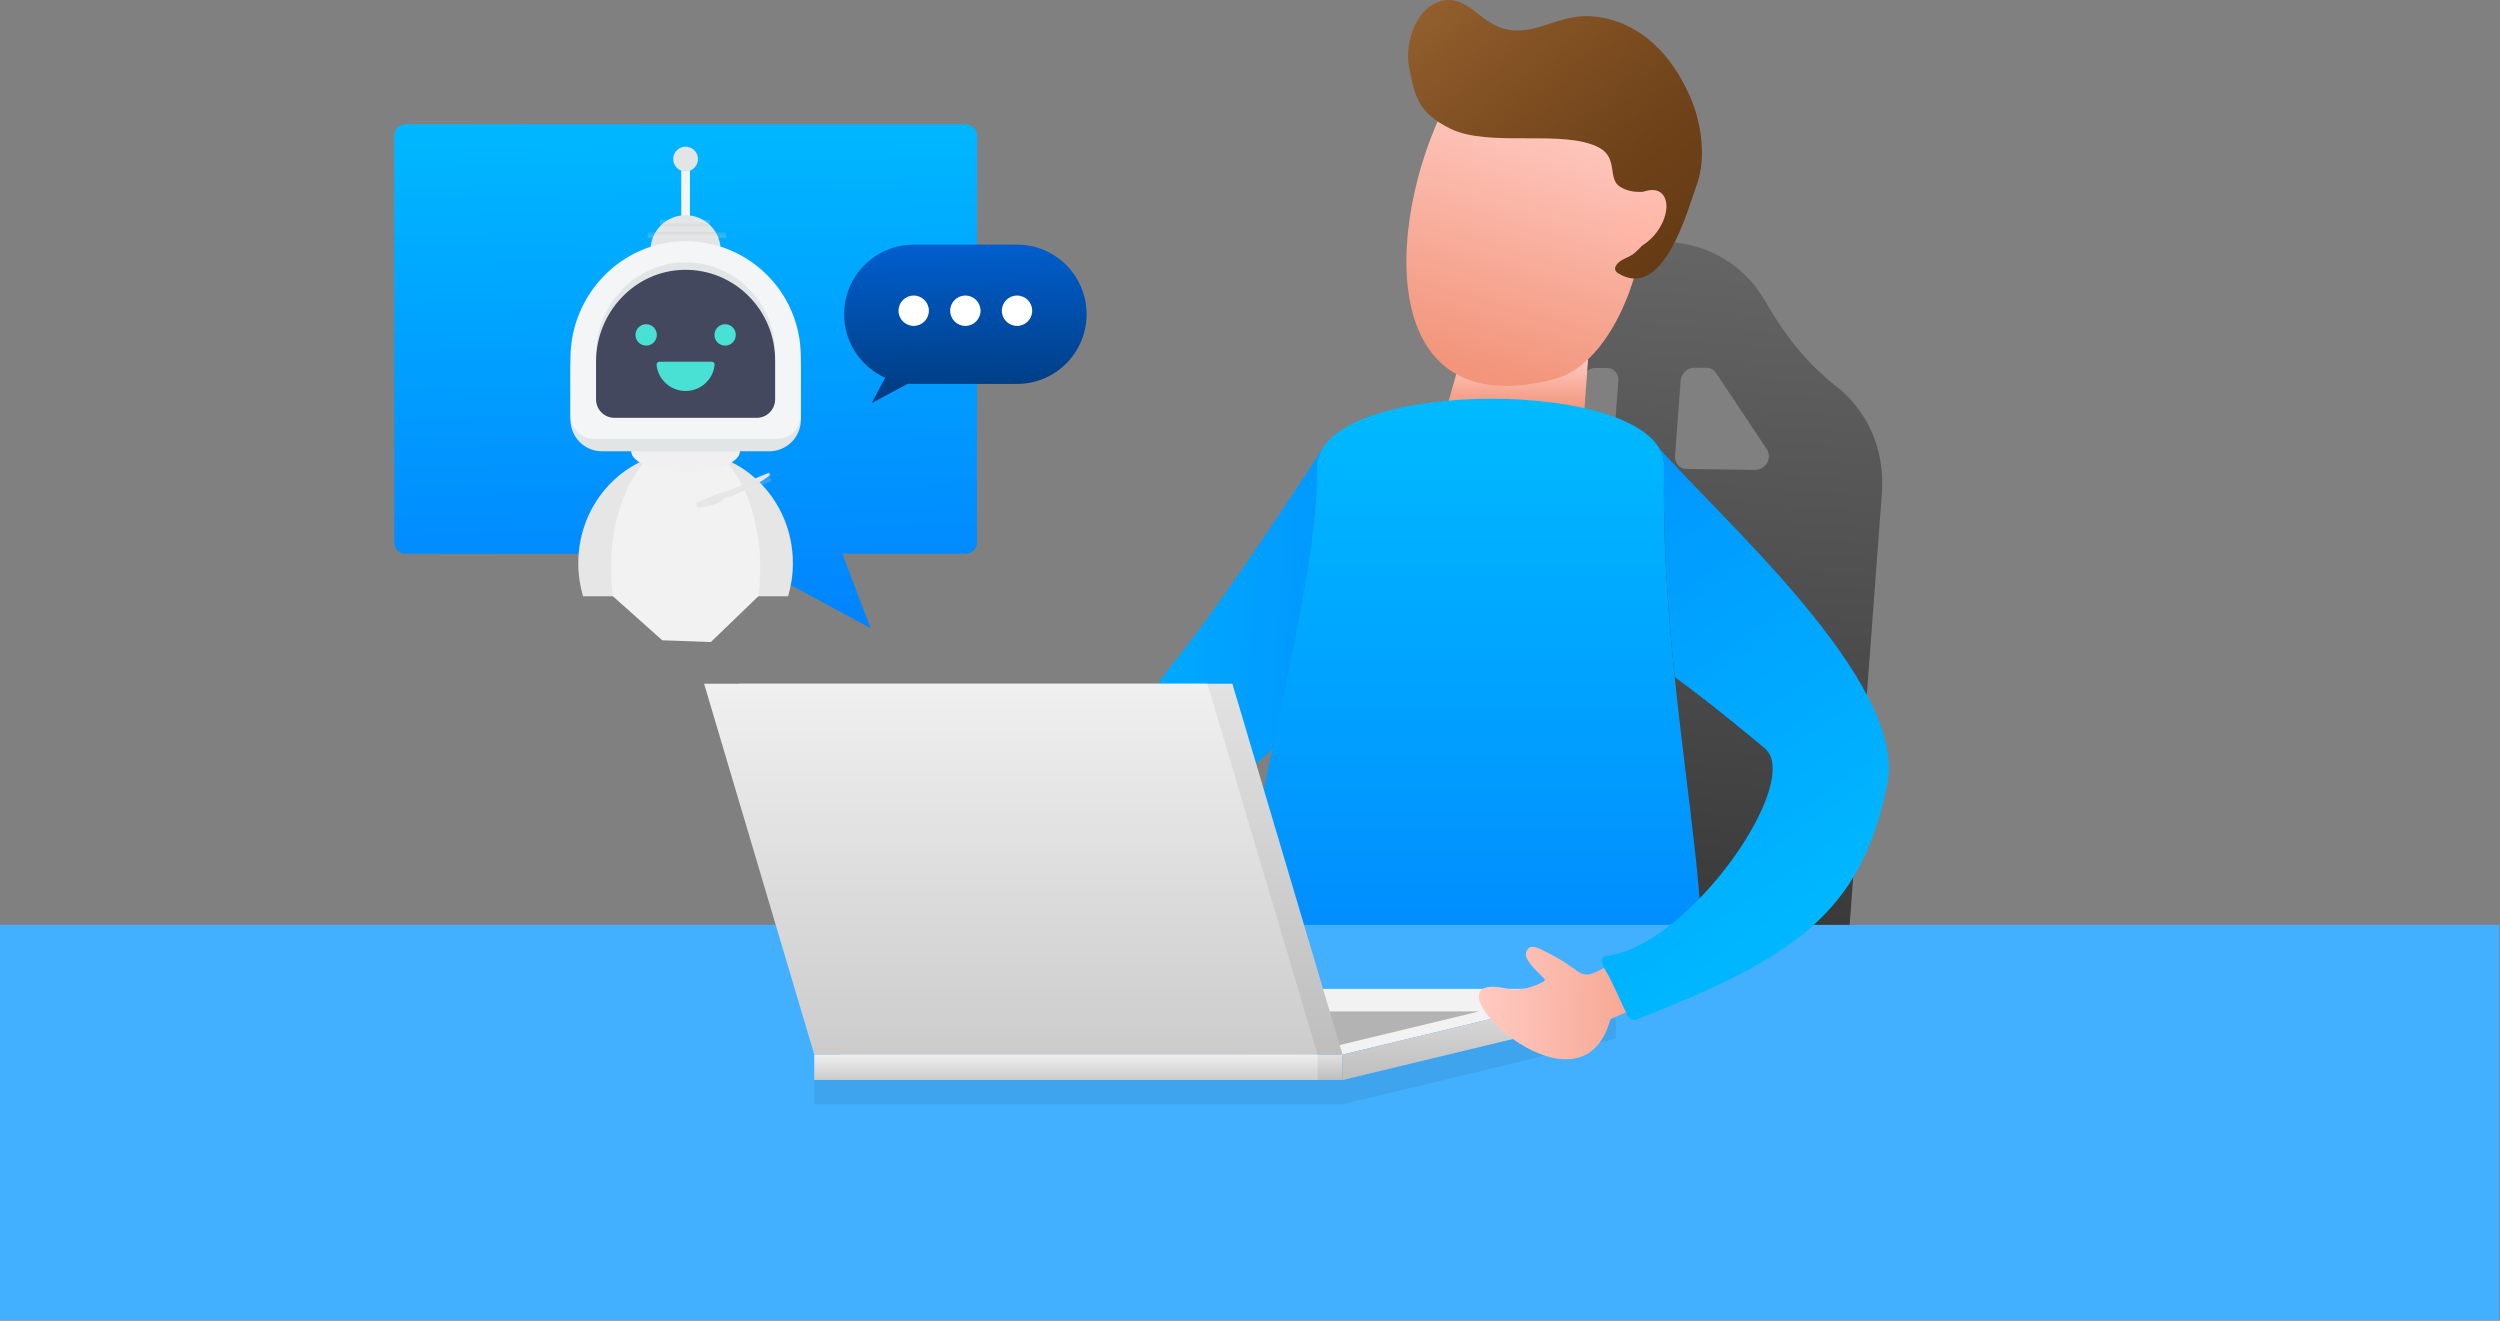
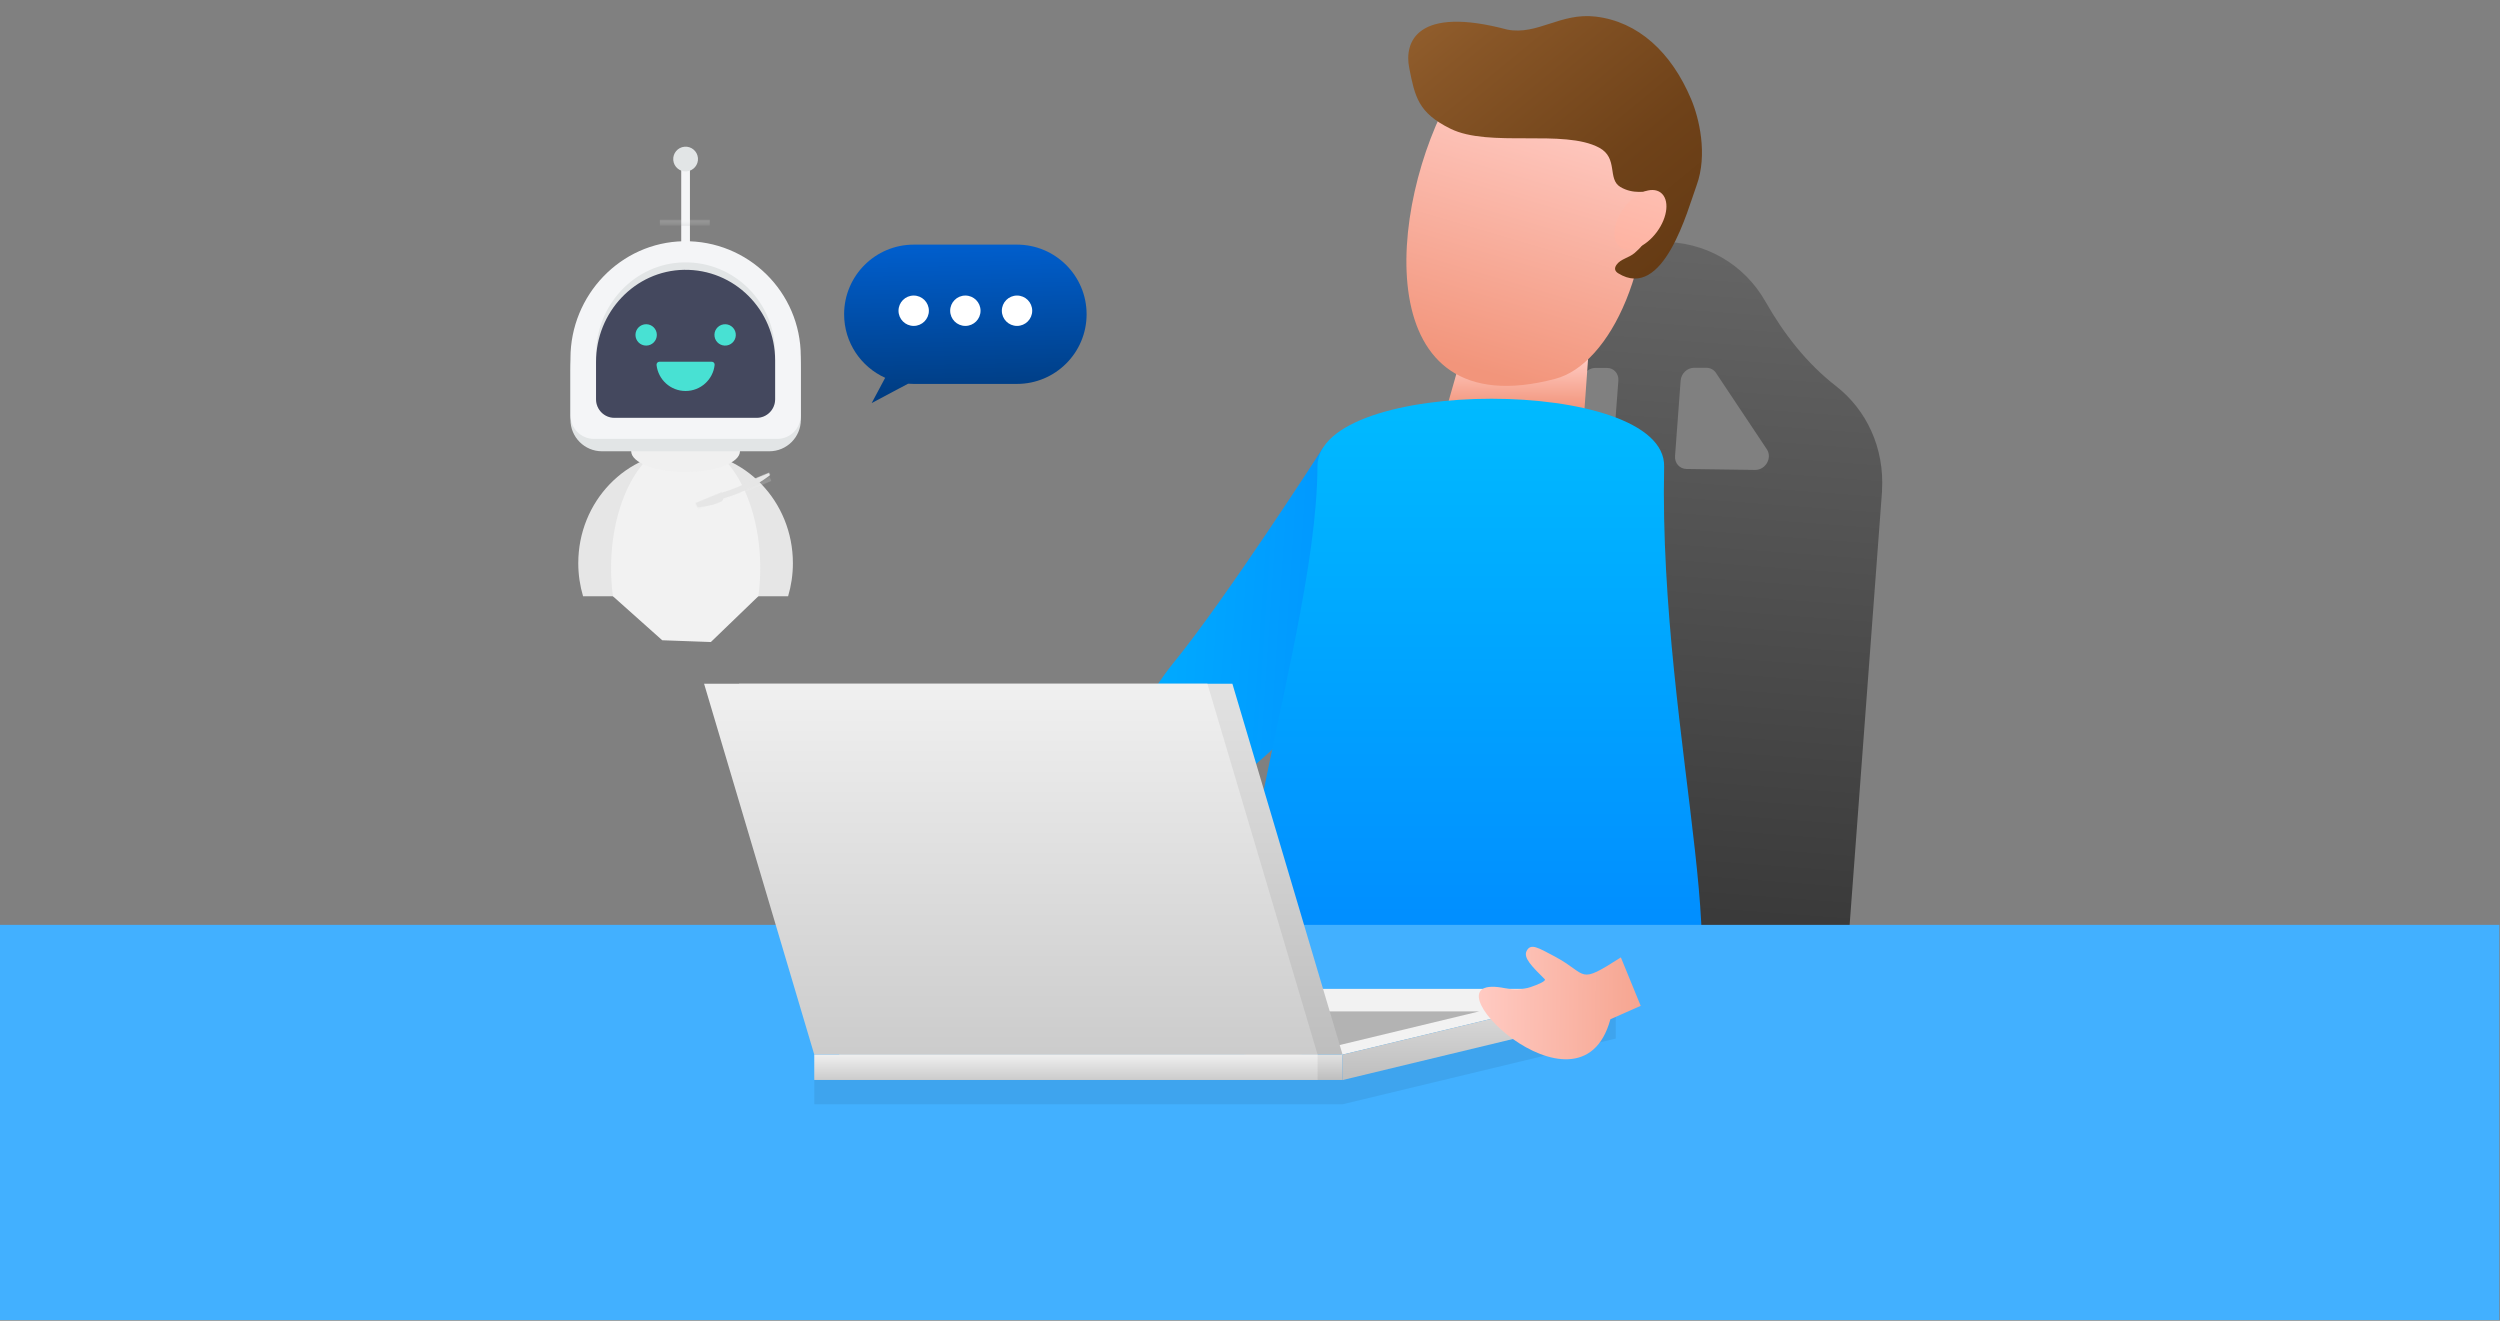
<svg xmlns="http://www.w3.org/2000/svg" width="3392" height="1792" viewBox="0 0 3392 1792" fill="none">
  <rect x="0" y="0" width="3392" height="1792" fill="#808080" stroke="none" />
  <g clip-path="url(#clip0)">
    <path d="M2477.3 1686.9L2553.6 665.9H2553.5C2557.1 607.5 2532.2 555.7 2490.9 523.7C2450.9 492.6 2420 452.5 2395.2 408.9C2366.8 359 2313.9 326.9 2251.8 328.2C2190.6 329.6 2135.1 363.1 2101.2 412.5C2072 455 2038.1 493.7 1997.9 523.2C1957.2 553.1 1928.6 601 1923.9 655.2H1923.8L1850.2 1640L2477.3 1686.9ZM2280.3 516.4C2281 506.8 2289.2 499 2298.6 499H2315.1C2320.4 499 2325.3 501.5 2328.2 505.9L2397.2 609.5C2405 621.2 2395.6 637.8 2381.2 637.6L2288.3 636.3C2278.9 636.2 2271.9 628.3 2272.7 618.7L2280.3 516.4ZM2071.1 605.9L2150.9 506C2154.3 501.7 2159.4 499.2 2164.5 499.2H2180.5C2189.6 499.2 2196.5 506.9 2195.8 516.4L2188.2 617.6C2187.5 627.1 2179.5 634.7 2170.4 634.6L2082 633.4C2068.6 633.1 2062.2 617 2071.1 605.9Z" fill="url(#paint0_linear)" />
    <path d="M2157.1 453.7C2155.4 478.5 2147.9 581.9 2147.9 581.9L1959.1 566.2C1959.1 566.2 1987 471.4 1995.6 432.1C2001.6 404.4 2159 425.5 2157.1 453.7Z" fill="url(#paint1_linear)" />
    <path d="M1794.9 607.8C1794.9 607.8 1663.8 811.8 1591.8 899.8C1535.2 969 1339.9 1305.7 1339.9 1305.7L1301.5 1382.2C1301.5 1382.2 1428.2 1216.8 1557.9 1141.7C1747.8 1031.7 1862.6 866.6 1862.6 866.6L1794.9 607.8Z" fill="url(#paint2_linear)" />
-     <path opacity="0.15" d="M2257 1312.5C2238.2 1240.8 2058.6 1239.1 2005 1290.3C2002.9 1292.3 2000.9 1294.4 1998.9 1296.6C1939 1269.7 1874.1 1248.6 1842.8 1265.4C1790.7 1293.5 1752.6 1356.4 1724.8 1435.8C1731.7 1439.6 1739.6 1442.1 1748.7 1443.1C1846.1 1453.4 2105 1469.2 2257.8 1443.1C2263.5 1442.1 2268.6 1440.3 2273.2 1437.8C2271.7 1392.1 2266.7 1349.6 2257 1312.5Z" fill="url(#paint3_linear)" />
    <path d="M2257.9 1407.9C2105.1 1434 1846.2 1418.2 1748.8 1407.9C1586.3 1390.6 1787 892.9 1787.5 633C1787.7 510.3 2260.5 510.4 2257.9 633C2249.9 1008.3 2377.3 1387.5 2257.9 1407.9Z" fill="url(#paint4_linear)" />
    <path d="M2233.1 188.1L1971.3 123.8C1881.5 279.3 1856.3 581.2 2110.2 514C2184.8 494.4 2251 357.2 2233.1 188.1Z" fill="url(#paint5_linear)" />
-     <path d="M2294.6 134.7C2267.7 70.7 2222.4 29.2 2164.8 22.5C2117.3 16.9 2086.2 48 2045.2 40.2C2009.5 33.4 1992.8 -5.4 1958.8 0.7C1922.1 7.3 1905.1 57.3 1912 92C1919.8 131.7 1924.4 153.1 1967.9 174.6C2020.5 200.7 2122 174.7 2169.8 200.4C2196 214.5 2180.6 242.9 2198.4 253.6C2216.2 264.3 2234.3 259 2240.1 259.5C2265.9 261.5 2251.7 314.2 2217.9 343.2C2210 350 2198.7 351.3 2193.2 359.4C2189.9 364.2 2191.1 367.9 2195.4 370.7C2257.2 409.2 2290 283.9 2301.9 251.6C2317.3 209.6 2305.3 160 2294.6 134.7Z" fill="url(#paint6_linear)" />
+     <path d="M2294.6 134.7C2267.7 70.7 2222.4 29.2 2164.8 22.5C2117.3 16.9 2086.2 48 2045.2 40.2C1922.1 7.3 1905.1 57.3 1912 92C1919.8 131.7 1924.4 153.1 1967.9 174.6C2020.5 200.7 2122 174.7 2169.8 200.4C2196 214.5 2180.6 242.9 2198.4 253.6C2216.2 264.3 2234.3 259 2240.1 259.5C2265.9 261.5 2251.7 314.2 2217.9 343.2C2210 350 2198.7 351.3 2193.2 359.4C2189.9 364.2 2191.1 367.9 2195.4 370.7C2257.2 409.2 2290 283.9 2301.9 251.6C2317.3 209.6 2305.3 160 2294.6 134.7Z" fill="url(#paint6_linear)" />
    <path d="M2203.5 281.8C2188.3 302.3 2186 326.2 2198.2 335.4C2210.5 344.5 2232.7 335.3 2247.9 314.9C2263.1 294.4 2265.4 270.5 2253.2 261.3C2241 252.2 2218.7 261.4 2203.5 281.8Z" fill="url(#paint7_linear)" />
    <path d="M3391.1 1254.9H0V1791.1H3391.1V1254.9Z" fill="#42B0FF" />
    <path opacity="0.07" d="M1795.1 1374.7L1778 1317.1L1672.1 960.6H1638.2L1104.8 1463.9V1498.3H1138.7H1787.7H1821.6L2192.3 1409.1V1374.7H1795.1Z" fill="black" />
    <path d="M2192.3 1341.7H1558.2L1821.6 1430.9L2192.3 1341.7Z" fill="#F2F2F2" />
    <path d="M2006.9 1372.3H1517.1L1720.5 1441.3L2006.9 1372.3Z" fill="#B3B3B3" />
    <path d="M1778 1284.1L1821.6 1430.9H1138.7L1002.7 927.7H1672.1L1778 1284.1Z" fill="url(#paint8_linear)" />
    <path d="M1821.6 1430.9H1138.7V1465.3H1821.6V1430.9Z" fill="url(#paint9_linear)" />
    <path d="M1787.7 1430.9H1104.8L955.3 927.7H1638.2L1787.7 1430.9Z" fill="url(#paint10_linear)" />
    <path d="M1787.7 1430.9H1104.8V1465.3H1787.7V1430.9Z" fill="url(#paint11_linear)" />
    <path d="M2192.3 1341.7L1821.6 1430.9V1465.4L2192.3 1376.1V1341.7Z" fill="url(#paint12_linear)" />
    <path d="M2109.6 1297.8C2155.9 1322.7 2139.7 1337 2199.2 1299L2226.1 1364.7L2185 1382.9C2143.6 1535.7 1920.1 1315 2042.9 1341C2054.1 1343.4 2065.8 1342.9 2076.6 1339.3C2086.8 1335.9 2098.3 1330.9 2095.9 1328.6C2078.7 1311.4 2066.6 1299.7 2071.3 1290.3C2077.1 1278.8 2087.9 1286.6 2109.6 1297.8Z" fill="url(#paint13_linear)" />
-     <path d="M2251 607.8C2255.6 615.5 2258.1 623.9 2257.9 633C2255.8 730.1 2262.8 827.4 2272.3 918.7C2299.4 938.2 2337.2 967.7 2394.2 1015C2447.8 1059.5 2292.5 1282.8 2180.1 1297.1C2167.9 1298.7 2176.3 1313.6 2179 1317.8C2187.5 1331.4 2199.9 1361.6 2208.7 1378.3C2211.2 1383 2215.8 1385 2220.1 1383.4C2434 1299.8 2525.6 1239.2 2560.7 1063.5C2588.2 925.9 2333.2 702.4 2251 607.8Z" fill="url(#paint14_linear)" />
-     <path d="M1142.9 751.3H1310.4C1318.8 751.3 1325.6 744.5 1325.6 736.1V183.8C1325.6 175.4 1318.8 168.6 1310.4 168.6H550.1C541.7 168.6 534.9 175.4 534.9 183.8V736.1C534.9 744.5 541.7 751.3 550.1 751.3H994.5L1181.2 852.4L1142.9 751.3Z" fill="url(#paint15_linear)" />
    <path d="M930.2 612.6C849.8 612.6 784.6 680.4 784.6 764.1C784.6 779.7 786.9 794.8 791.1 809H1069.3C1073.5 794.8 1075.8 779.8 1075.8 764.1C1075.8 680.4 1010.6 612.6 930.2 612.6Z" fill="#E6E6E6" />
    <path d="M930.2 598.4C874.3 598.4 829.1 675.7 829.1 771C829.1 784 830 796.7 831.6 809L898.5 868.7L964.5 871.1L1029 808.9C1030.6 796.7 1031.5 784 1031.5 770.9C1031.4 675.6 986.1 598.4 930.2 598.4Z" fill="#F2F2F2" />
    <path d="M936.1 223.9H924.3V360.1H936.1V223.9Z" fill="#F4F5F7" />
    <path d="M931.618 232.55C940.864 231.783 947.738 223.665 946.971 214.418C946.204 205.171 938.085 198.297 928.839 199.065C919.592 199.832 912.718 207.95 913.485 217.197C914.253 226.444 922.371 233.318 931.618 232.55Z" fill="#E2E5E6" />
    <path d="M930.2 640.5C970.959 640.5 1004 627.83 1004 612.2C1004 596.57 970.959 583.9 930.2 583.9C889.442 583.9 856.4 596.57 856.4 612.2C856.4 627.83 889.442 640.5 930.2 640.5Z" fill="#F0F0F0" />
-     <path d="M937.943 386.564C963.882 382.29 981.444 357.797 977.17 331.858C972.895 305.918 948.402 288.356 922.463 292.63C896.524 296.905 878.961 321.398 883.236 347.337C887.51 373.276 912.003 390.839 937.943 386.564Z" fill="#E2E5E6" />
    <path d="M927.6 344.1C841.9 345.5 774 417.2 774 502.9V569.5C774 593.1 793.1 612.3 816.8 612.3H1043.8C1067.4 612.3 1086.6 593.2 1086.6 569.5V500.3C1086.5 413.1 1015.1 342.6 927.6 344.1Z" fill="#E2E5E6" />
    <path d="M927.6 327.3C841.9 328.8 774 400.5 774 486.1V563.5C774 581.2 788.3 595.5 806 595.5H1054.5C1072.2 595.5 1086.5 581.2 1086.5 563.5V483.6C1086.5 396.4 1015.1 325.9 927.6 327.3Z" fill="#F4F5F7" />
    <path d="M928.1 356C861.5 357.1 808.7 413.5 808.7 480.9V541.7C808.7 555.6 819.8 566.9 833.6 566.9H1026.8C1040.5 566.9 1051.7 555.6 1051.7 541.7V478.9C1051.7 410.3 996.2 354.8 928.1 356Z" fill="#E2E5E6" />
    <path d="M928.1 366.1C861.5 367.2 808.7 423.6 808.7 491V541.7C808.7 555.6 819.8 566.9 833.6 566.9H1026.8C1040.5 566.9 1051.7 555.6 1051.7 541.7V489C1051.7 420.4 996.2 365 928.1 366.1Z" fill="#44485E" />
    <path d="M876.7 468.9C884.708 468.9 891.2 462.408 891.2 454.4C891.2 446.392 884.708 439.9 876.7 439.9C868.692 439.9 862.2 446.392 862.2 454.4C862.2 462.408 868.692 468.9 876.7 468.9Z" fill="#48E1D3" />
    <path d="M986.182 468.723C994.086 467.433 999.448 459.981 998.159 452.077C996.869 444.173 989.417 438.81 981.513 440.1C973.609 441.389 968.246 448.842 969.536 456.746C970.825 464.65 978.278 470.012 986.182 468.723Z" fill="#48E1D3" />
    <path d="M965.8 490.8H894.7C892.4 490.8 890.6 492.8 890.8 495.2C893 515.1 909.8 530.5 930.2 530.5C950.6 530.5 967.5 515 969.6 495.2C969.9 492.9 968.1 490.8 965.8 490.8Z" fill="#48E1D3" />
    <mask id="mask0" style="mask-type:alpha" maskUnits="userSpaceOnUse" x="878" y="311" width="109" height="12">
-       <path d="M986.5 311.1H878.7V322.6H986.5V311.1Z" fill="url(#paint16_radial)" />
-     </mask>
+       </mask>
    <g mask="url(#mask0)">
      <path opacity="0.2" d="M985.1 332.9L875.3 332.8L877.4 315H985.2L985.1 332.9Z" fill="url(#paint17_linear)" />
    </g>
    <mask id="mask1" style="mask-type:alpha" maskUnits="userSpaceOnUse" x="894" y="298" width="69" height="12">
      <path d="M963 298.5H894.3V310H963V298.5Z" fill="url(#paint18_radial)" />
    </mask>
    <g mask="url(#mask1)">
      <path opacity="0.2" d="M895.2 288.2L965.3 288.4L963.9 306.2H895.2V288.2Z" fill="url(#paint19_linear)" />
    </g>
    <mask id="mask2" style="mask-type:alpha" maskUnits="userSpaceOnUse" x="943" y="641" width="105" height="53">
      <path d="M943.7 682.4L1043.4 641.4L1047.8 652L948.1 693.1L943.7 682.4Z" fill="url(#paint20_radial)" />
    </mask>
    <g mask="url(#mask2)">
      <path opacity="0.2" d="M1050.4 662.1L948.7 703.8L944 686.5L1043.6 645.4L1050.4 662.1Z" fill="url(#paint21_linear)" />
      <path d="M1113.6 438.8C1111.6 432.2 1109.3 425.7 1106.6 419.3C1097 396.5 1083.2 376 1065.6 358.5C1048 340.9 1027.6 327.1 1004.8 317.5C981.2 307.5 956.1 302.4 930.3 302.4C904.5 302.4 879.4 307.5 855.8 317.5C833 327.1 812.5 340.9 795 358.5C777.4 376.1 763.6 396.5 754 419.3C751.3 425.7 748.9 432.2 747 438.8C737 441.1 729.6 450 729.6 460.6V527C729.6 539.4 739.6 549.4 752 549.4C764.4 549.4 774.4 539.4 774.4 527V460.6C774.4 450.9 768.2 442.6 759.5 439.5C761.2 434.3 763.1 429.1 765.2 424C774.2 402.6 787.2 383.5 803.6 367C820.1 350.5 839.2 337.6 860.6 328.6C882.7 319.2 906.2 314.5 930.4 314.5C954.6 314.5 978.1 319.2 1000.2 328.6C1021.6 337.6 1040.7 350.6 1057.2 367C1073.7 383.5 1086.6 402.6 1095.6 424C1097.8 429.1 1099.7 434.3 1101.3 439.5C1092.6 442.6 1086.4 450.9 1086.4 460.6V527C1086.4 537.4 1093.5 546.2 1103.2 548.7C1101.5 554 1099.6 559.2 1097.4 564.4C1088.3 586 1075.2 605.4 1058.6 622C1042 638.6 1022.6 651.7 1001 660.8C994.1 663.7 987 666.2 979.8 668.3C977.6 665.2 973.8 663.5 969.9 664.2L947.5 668.2C942.1 669.2 938.4 674.4 939.4 679.8C940.4 685.2 945.6 688.9 951 687.9L973.4 683.9C977.5 683.2 980.6 680 981.4 676.2C989.1 674 996.7 671.4 1004.2 668.2C1026.8 658.7 1047 645 1064.4 627.6C1081.8 610.2 1095.4 590 1105 567.4C1107.5 561.4 1109.8 555.3 1111.7 549.1C1122.8 547.7 1131.3 538.3 1131.3 526.9V460.5C1131 450 1123.6 441.1 1113.6 438.8Z" fill="#E6E6E6" />
    </g>
    <path fill-rule="evenodd" clip-rule="evenodd" d="M1379.8 331.9H1239.8C1187.6 331.9 1145.3 374.2 1145.3 426.4C1145.3 464.8 1168.2 497.8 1201 512.6L1198.1 518L1182.7 546.9L1211.6 531.5L1232.1 520.6C1234.7 520.8 1237.2 520.9 1239.8 520.9H1379.8C1432 520.9 1474.3 478.6 1474.3 426.4C1474.3 374.2 1432 331.9 1379.8 331.9Z" fill="url(#paint22_linear)" />
    <path d="M1239.7 442.2C1251.08 442.2 1260.3 432.977 1260.3 421.6C1260.3 410.223 1251.08 401 1239.7 401C1228.32 401 1219.1 410.223 1219.1 421.6C1219.1 432.977 1228.32 442.2 1239.7 442.2Z" fill="white" />
    <path d="M1309.8 442.2C1321.18 442.2 1330.4 432.977 1330.4 421.6C1330.4 410.223 1321.18 401 1309.8 401C1298.42 401 1289.2 410.223 1289.2 421.6C1289.2 432.977 1298.42 442.2 1309.8 442.2Z" fill="white" />
    <path d="M1379.9 442.2C1391.28 442.2 1400.5 432.977 1400.5 421.6C1400.5 410.223 1391.28 401 1379.9 401C1368.52 401 1359.3 410.223 1359.3 421.6C1359.3 432.977 1368.52 442.2 1379.9 442.2Z" fill="white" />
  </g>
  <defs>
    <linearGradient id="paint0_linear" x1="2265.55" y1="301.447" x2="2184.85" y2="1381.64" gradientUnits="userSpaceOnUse">
      <stop stop-color="#666666" />
      <stop offset="1" stop-color="#333333" />
    </linearGradient>
    <linearGradient id="paint1_linear" x1="2058.25" y1="487.436" x2="2057.83" y2="554.594" gradientUnits="userSpaceOnUse">
      <stop stop-color="#FFCAC2" />
      <stop offset="1" stop-color="#F2957B" />
    </linearGradient>
    <linearGradient id="paint2_linear" x1="1332.82" y1="980.494" x2="2078.19" y2="1030.76" gradientUnits="userSpaceOnUse">
      <stop stop-color="#00BDFF" />
      <stop offset="1" stop-color="#017FFF" />
    </linearGradient>
    <linearGradient id="paint3_linear" x1="1999.11" y1="1252.9" x2="1999.11" y2="1462.83" gradientUnits="userSpaceOnUse">
      <stop stop-color="#0060D1" />
      <stop offset="1" stop-color="#003D83" />
    </linearGradient>
    <linearGradient id="paint4_linear" x1="1997.28" y1="499.122" x2="1997.28" y2="1499.67" gradientUnits="userSpaceOnUse">
      <stop stop-color="#00BDFF" />
      <stop offset="1" stop-color="#017FFF" />
    </linearGradient>
    <linearGradient id="paint5_linear" x1="2117.1" y1="150.958" x2="2012.55" y2="505.007" gradientUnits="userSpaceOnUse">
      <stop stop-color="#FFCAC2" />
      <stop offset="1" stop-color="#F2957B" />
    </linearGradient>
    <linearGradient id="paint6_linear" x1="1971.36" y1="-39.585" x2="2280.28" y2="336.618" gradientUnits="userSpaceOnUse">
      <stop offset="0.001" stop-color="#94602E" />
      <stop offset="0.205" stop-color="#885627" />
      <stop offset="0.699" stop-color="#6F4219" />
      <stop offset="1" stop-color="#663B14" />
    </linearGradient>
    <linearGradient id="paint7_linear" x1="2266.12" y1="161.583" x2="2157.37" y2="529.84" gradientUnits="userSpaceOnUse">
      <stop stop-color="#FFCAC2" />
      <stop offset="1" stop-color="#FC9B80" />
    </linearGradient>
    <linearGradient id="paint8_linear" x1="1412.12" y1="901.321" x2="1412.12" y2="1428.15" gradientUnits="userSpaceOnUse">
      <stop stop-color="#E4E4E4" />
      <stop offset="1" stop-color="#BEBEBE" />
    </linearGradient>
    <linearGradient id="paint9_linear" x1="1480.13" y1="1428.4" x2="1480.13" y2="1464.96" gradientUnits="userSpaceOnUse">
      <stop stop-color="#E4E4E4" />
      <stop offset="1" stop-color="#BEBEBE" />
    </linearGradient>
    <linearGradient id="paint10_linear" x1="1371.51" y1="901.321" x2="1371.51" y2="1428.15" gradientUnits="userSpaceOnUse">
      <stop stop-color="#F2F2F2" />
      <stop offset="1" stop-color="#CCCCCC" />
    </linearGradient>
    <linearGradient id="paint11_linear" x1="1446.26" y1="1428.4" x2="1446.26" y2="1464.96" gradientUnits="userSpaceOnUse">
      <stop stop-color="#F2F2F2" />
      <stop offset="1" stop-color="#CCCCCC" />
    </linearGradient>
    <linearGradient id="paint12_linear" x1="2006.92" y1="1335.24" x2="2006.92" y2="1464.67" gradientUnits="userSpaceOnUse">
      <stop stop-color="#E4E4E4" />
      <stop offset="1" stop-color="#BEBEBE" />
    </linearGradient>
    <linearGradient id="paint13_linear" x1="2008.19" y1="1359.56" x2="2320.86" y2="1364.2" gradientUnits="userSpaceOnUse">
      <stop stop-color="#FFCAC2" />
      <stop offset="1" stop-color="#F2957B" />
    </linearGradient>
    <linearGradient id="paint14_linear" x1="2507.08" y1="1356.18" x2="1812.47" y2="344.407" gradientUnits="userSpaceOnUse">
      <stop stop-color="#00BDFF" />
      <stop offset="1" stop-color="#017FFF" />
    </linearGradient>
    <linearGradient id="paint15_linear" x1="923.478" y1="95.607" x2="938.534" y2="908.617" gradientUnits="userSpaceOnUse">
      <stop stop-color="#00BDFF" />
      <stop offset="1" stop-color="#017FFF" />
    </linearGradient>
    <radialGradient id="paint16_radial" cx="0" cy="0" r="1" gradientUnits="userSpaceOnUse" gradientTransform="translate(932.979 315.961) rotate(-179.997) scale(53.151 36.636)">
      <stop stop-color="white" />
      <stop offset="0.161" stop-color="#FCFCFC" />
      <stop offset="0.292" stop-color="#F2F2F2" />
      <stop offset="0.411" stop-color="#E1E1E1" />
      <stop offset="0.524" stop-color="#C9C9C9" />
      <stop offset="0.633" stop-color="#AAAAAA" />
      <stop offset="0.738" stop-color="#848484" />
      <stop offset="0.841" stop-color="#575757" />
      <stop offset="0.938" stop-color="#242424" />
      <stop offset="1" />
    </radialGradient>
    <linearGradient id="paint17_linear" x1="930.226" y1="313.372" x2="930.226" y2="333.451" gradientUnits="userSpaceOnUse">
      <stop stop-color="#858A83" />
      <stop offset="0.071" stop-color="#A4A8A3" />
      <stop offset="0.152" stop-color="#C0C3BF" />
      <stop offset="0.244" stop-color="#D7D9D7" />
      <stop offset="0.348" stop-color="#E9EAE9" />
      <stop offset="0.473" stop-color="#F6F6F6" />
      <stop offset="0.637" stop-color="#FDFDFD" />
      <stop offset="1" stop-color="white" />
    </linearGradient>
    <radialGradient id="paint18_radial" cx="0" cy="0" r="1" gradientUnits="userSpaceOnUse" gradientTransform="translate(928.47 305.208) scale(33.889 36.637)">
      <stop stop-color="white" />
      <stop offset="0.161" stop-color="#FCFCFC" />
      <stop offset="0.292" stop-color="#F2F2F2" />
      <stop offset="0.411" stop-color="#E1E1E1" />
      <stop offset="0.524" stop-color="#C9C9C9" />
      <stop offset="0.633" stop-color="#AAAAAA" />
      <stop offset="0.738" stop-color="#848484" />
      <stop offset="0.841" stop-color="#575757" />
      <stop offset="0.938" stop-color="#242424" />
      <stop offset="1" />
    </radialGradient>
    <linearGradient id="paint19_linear" x1="930.226" y1="307.795" x2="930.226" y2="287.718" gradientUnits="userSpaceOnUse">
      <stop stop-color="#858A83" />
      <stop offset="0.071" stop-color="#A4A8A3" />
      <stop offset="0.152" stop-color="#C0C3BF" />
      <stop offset="0.244" stop-color="#D7D9D7" />
      <stop offset="0.348" stop-color="#E9EAE9" />
      <stop offset="0.473" stop-color="#F6F6F6" />
      <stop offset="0.637" stop-color="#FDFDFD" />
      <stop offset="1" stop-color="white" />
    </linearGradient>
    <radialGradient id="paint20_radial" cx="0" cy="0" r="1" gradientUnits="userSpaceOnUse" gradientTransform="translate(995.723 666.235) rotate(157.623) scale(53.152 36.636)">
      <stop stop-color="white" />
      <stop offset="0.161" stop-color="#FCFCFC" />
      <stop offset="0.292" stop-color="#F2F2F2" />
      <stop offset="0.411" stop-color="#E1E1E1" />
      <stop offset="0.524" stop-color="#C9C9C9" />
      <stop offset="0.633" stop-color="#AAAAAA" />
      <stop offset="0.738" stop-color="#848484" />
      <stop offset="0.841" stop-color="#575757" />
      <stop offset="0.938" stop-color="#242424" />
      <stop offset="1" />
    </radialGradient>
    <linearGradient id="paint21_linear" x1="992.191" y1="664.889" x2="999.837" y2="683.457" gradientUnits="userSpaceOnUse">
      <stop stop-color="#858A83" />
      <stop offset="0.071" stop-color="#A4A8A3" />
      <stop offset="0.152" stop-color="#C0C3BF" />
      <stop offset="0.244" stop-color="#D7D9D7" />
      <stop offset="0.348" stop-color="#E9EAE9" />
      <stop offset="0.473" stop-color="#F6F6F6" />
      <stop offset="0.637" stop-color="#FDFDFD" />
      <stop offset="1" stop-color="white" />
    </linearGradient>
    <linearGradient id="paint22_linear" x1="1307.76" y1="321.545" x2="1311.91" y2="533.33" gradientUnits="userSpaceOnUse">
      <stop stop-color="#0060D1" />
      <stop offset="1" stop-color="#003D83" />
    </linearGradient>
    <clipPath id="clip0">
      <rect width="3391.1" height="1791.1" fill="white" />
    </clipPath>
  </defs>
</svg>